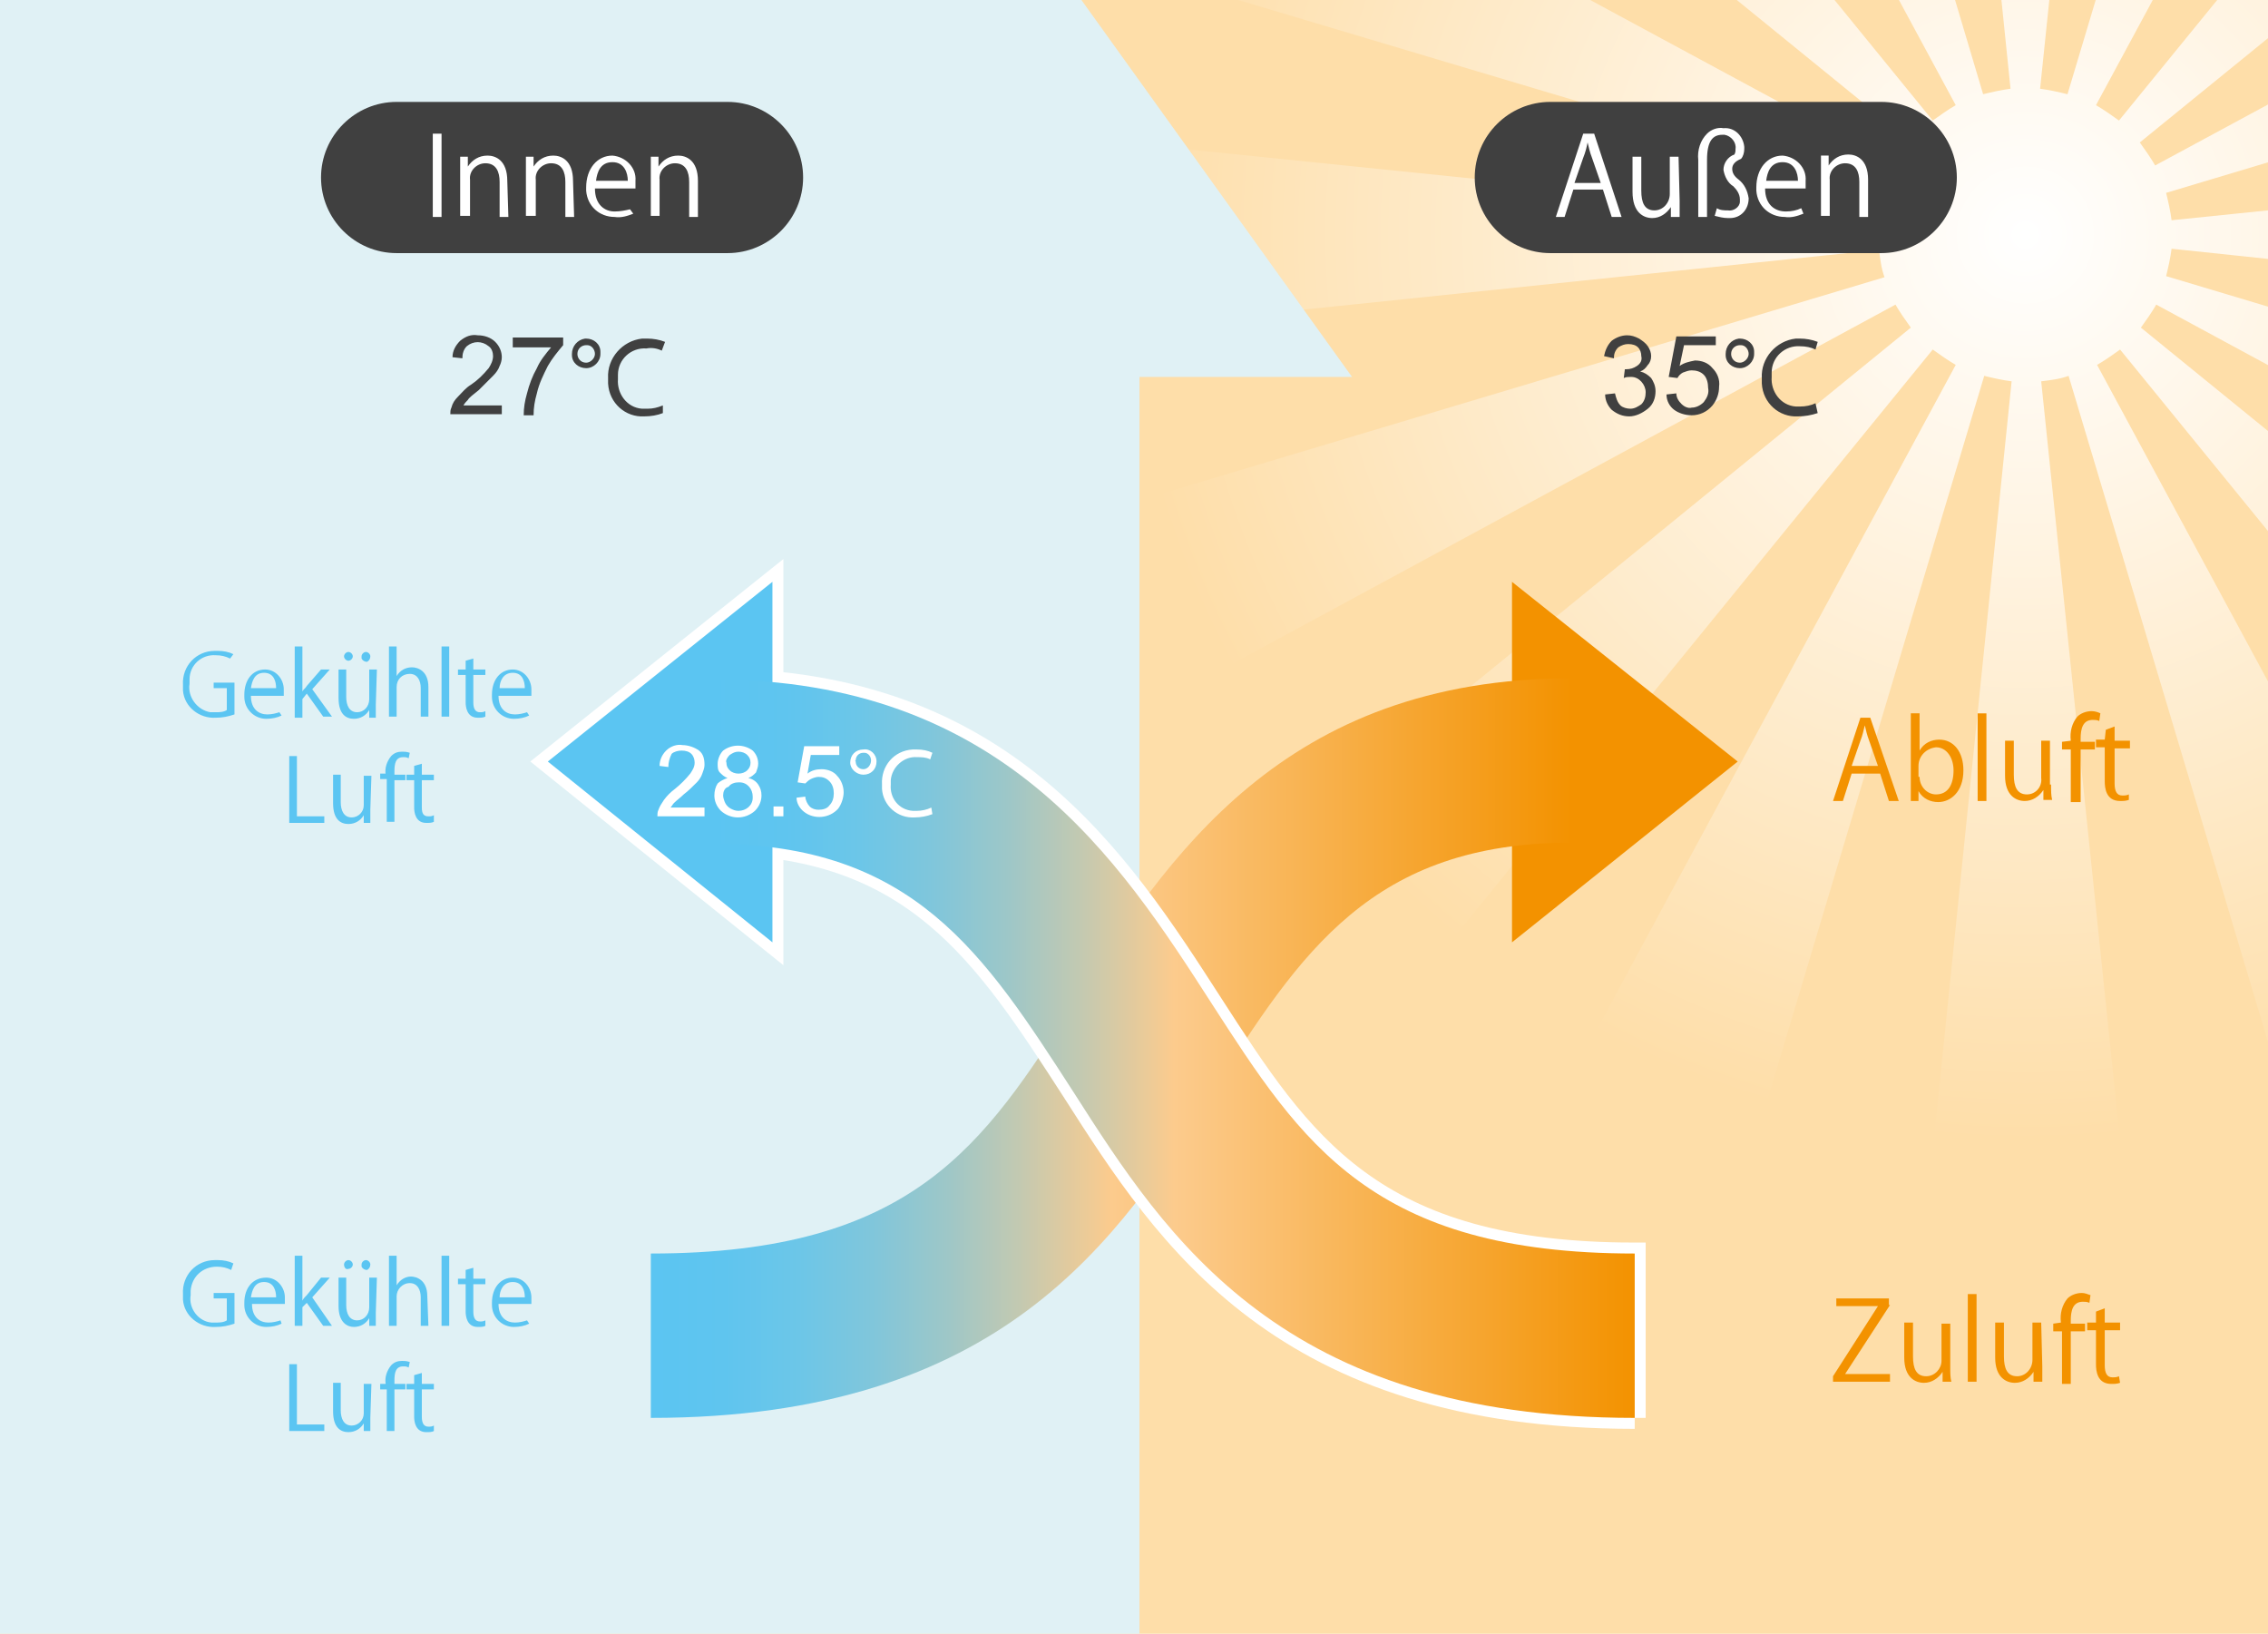
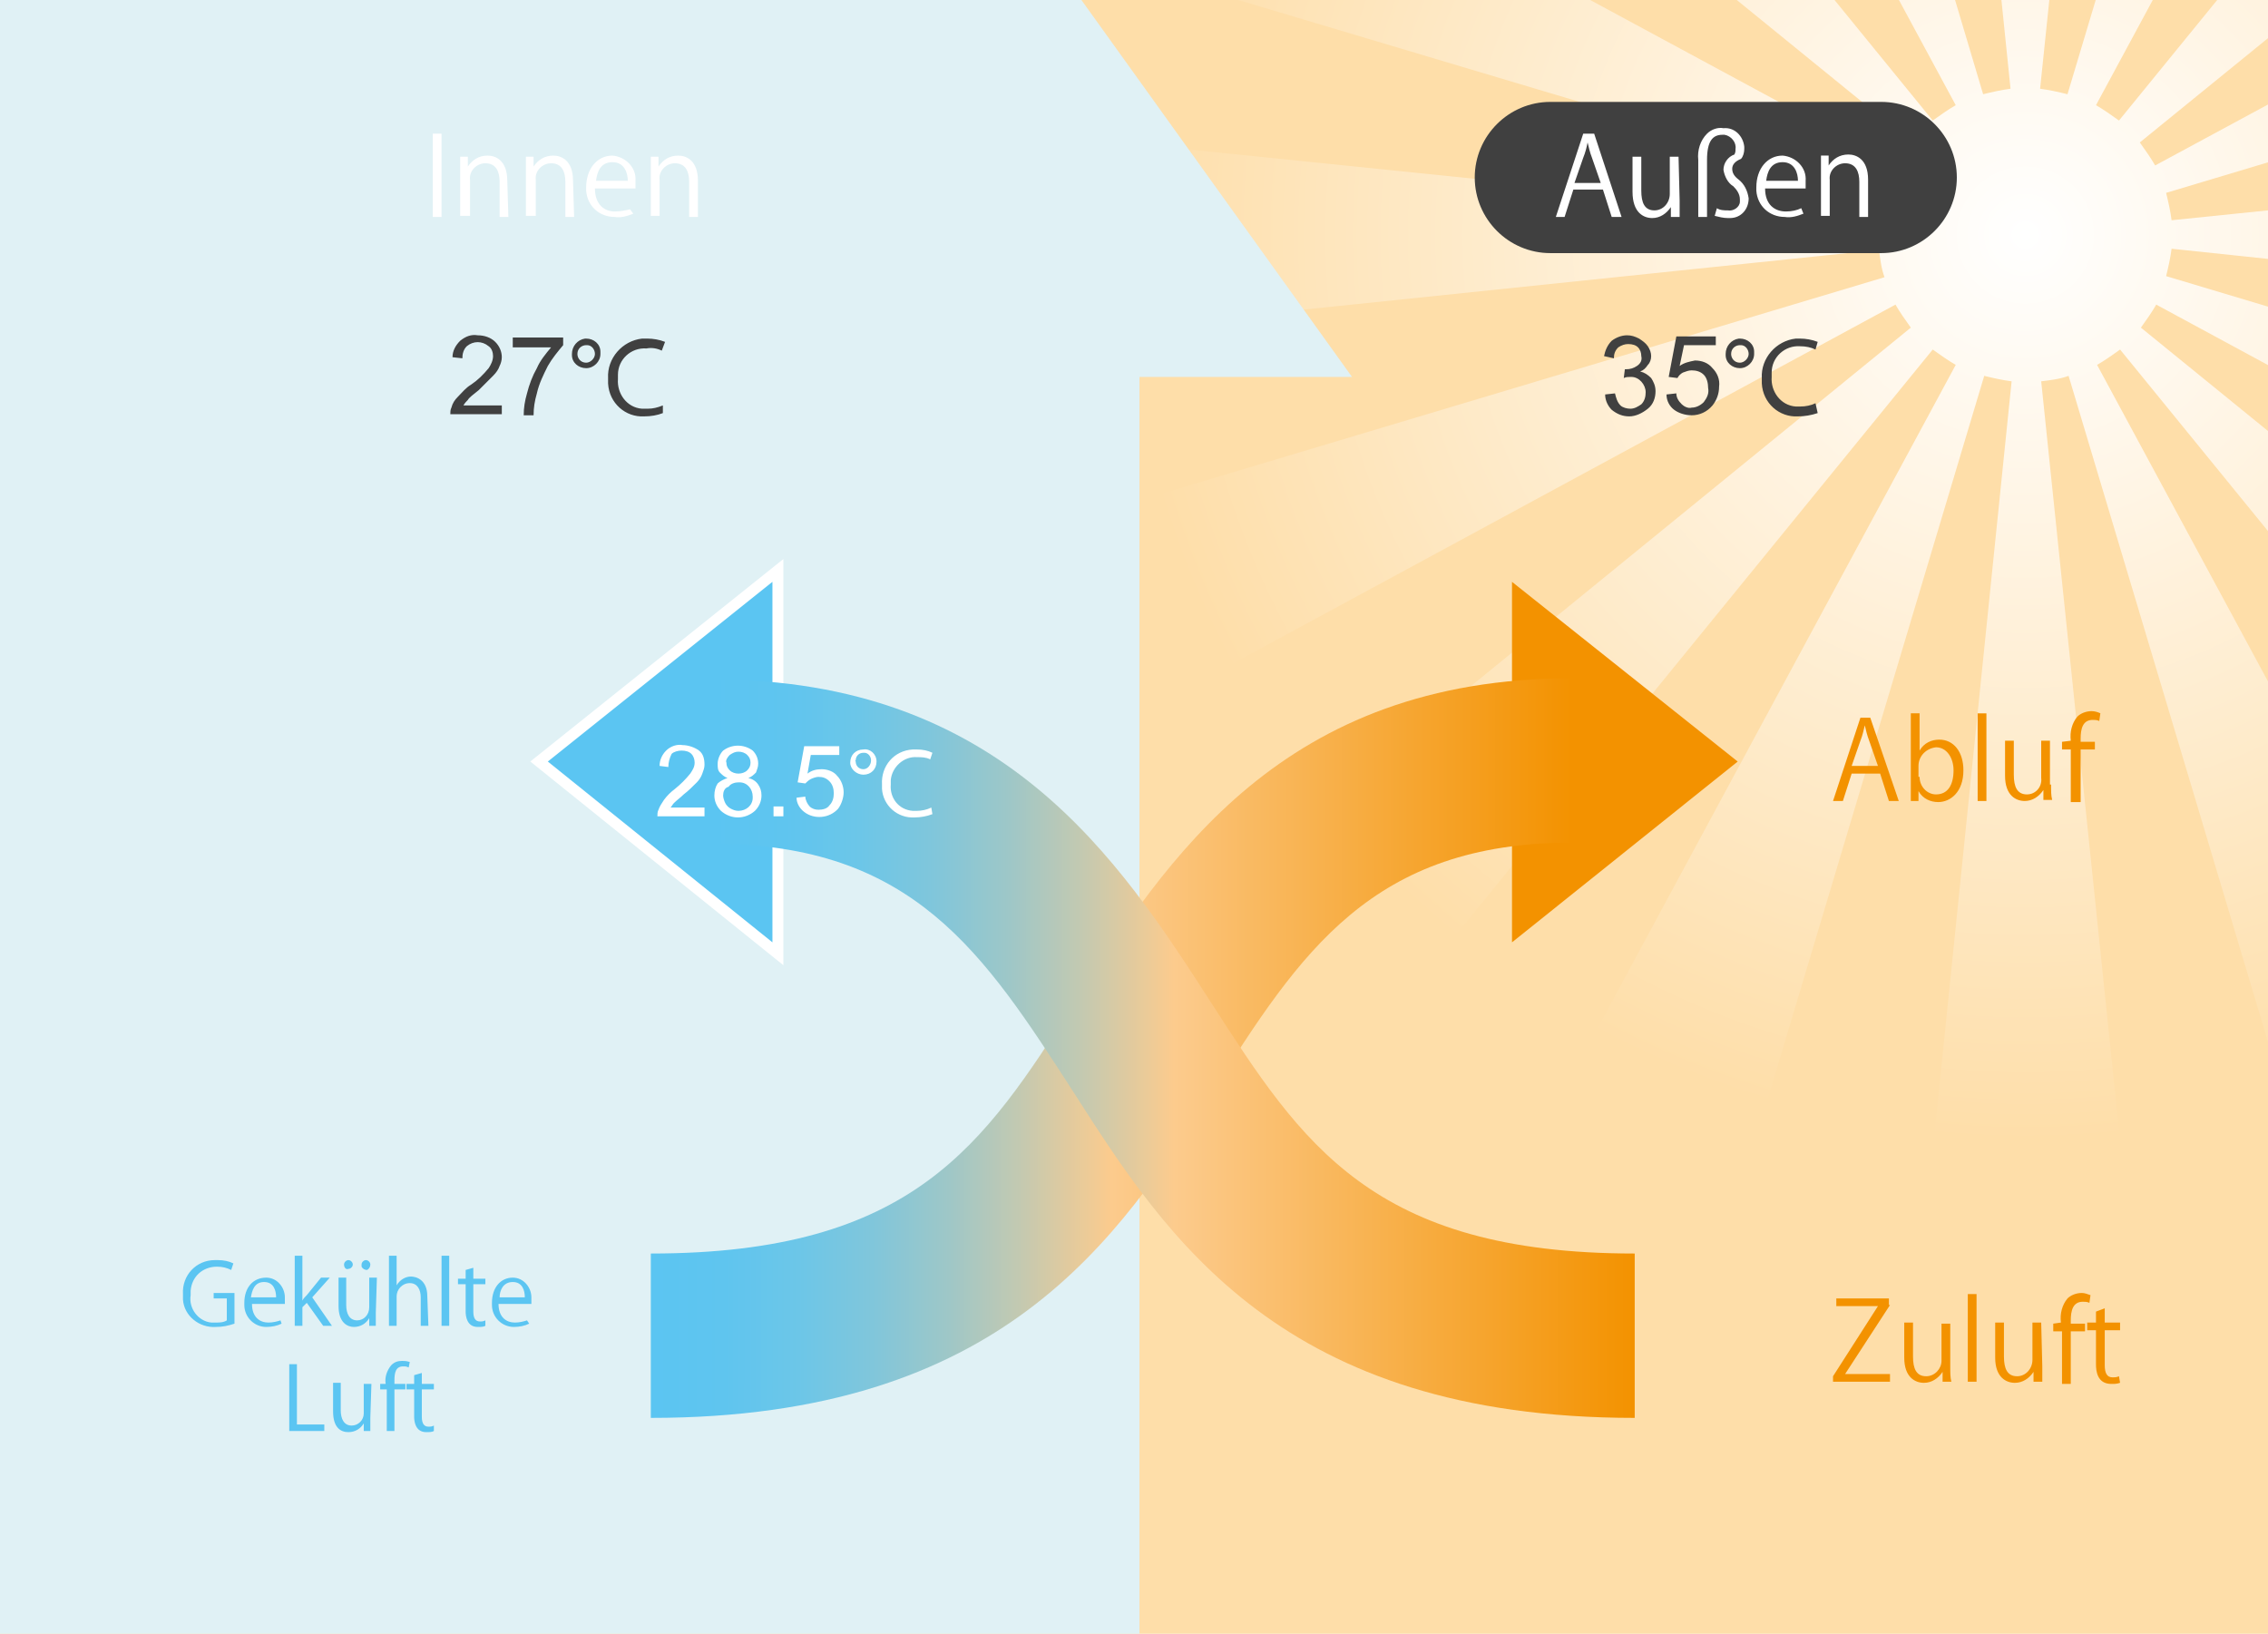
<svg xmlns="http://www.w3.org/2000/svg" xmlns:xlink="http://www.w3.org/1999/xlink" version="1.1" id="Ebene_1" x="0" y="0" viewBox="0 0 207 149.1" xml:space="preserve">
  <style>.st4{fill:#404040}.st5{fill:#f39200}.st7{fill:#fff;stroke:#fff;stroke-width:2;stroke-miterlimit:10}.st8{fill:#5bc5f2}.st10{fill:#fff}</style>
  <g id="下地">
    <path d="M0 0h207.9v149.1H0V0z" fill="#fedea9" />
    <defs>
      <path id="SVGID_1_" d="M0 0h207.9v149.1H0z" />
    </defs>
    <clipPath id="SVGID_2_">
      <use xlink:href="#SVGID_1_" overflow="visible" />
    </clipPath>
    <g clip-path="url(#SVGID_2_)">
      <radialGradient id="SVGID_3_" cx="184.85" cy="-861.07" r="82.65" gradientTransform="matrix(1 0 0 -1 0 -839.62)" gradientUnits="userSpaceOnUse">
        <stop offset="0" stop-color="#fff" />
        <stop offset="1" stop-color="#fedea9" />
      </radialGradient>
      <path d="M267.5 30V13l-69.3 7.1c-.1-.8-.3-1.7-.5-2.5l66.8-20L258-18l-61.3 33.1c-.4-.7-.9-1.4-1.4-2.1l54.1-44-12-12-44 54c-.7-.5-1.4-1-2.1-1.4l33.1-61.3-15.7-6.5-20 66.8c-.8-.2-1.7-.4-2.5-.5l7.2-69.3h-17l7.1 69.3c-.8.1-1.7.3-2.5.5l-19.9-66.8-15.7 6.5 33.1 61.3c-.7.4-1.4.9-2.1 1.4l-44-54-12 12 54.1 44c-.5.7-1 1.4-1.4 2.1L111.8-18l-6.5 15.7L172 17.6c-.2.8-.4 1.7-.5 2.5L102.2 13v17l69.3-7.2c.1.8.2 1.7.5 2.5l-66.8 20 6.5 15.7L173 27.8c.4.7.9 1.4 1.4 2.1l-54 44 12 12 44-54c.7.5 1.4 1 2.1 1.4l-33.1 61.3 15.7 6.5 20-66.8c.8.2 1.7.4 2.5.5l-7.1 69.3h17l-7.2-69.3c.8-.1 1.7-.2 2.5-.5l20 66.8 15.7-6.5-33.1-61.3c.7-.4 1.4-.9 2.1-1.4l44 54 12-12-54.1-44c.5-.7 1-1.4 1.4-2.1L258 60.9l6.5-15.7-66.8-20c.2-.8.4-1.7.5-2.5l69.3 7.3z" fill="url(#SVGID_3_)" />
    </g>
    <path d="M98.7 0l24.7 34.4H104v114.7H0V0h98.7z" fill="#e0f1f5" />
    <path class="st4" d="M45.8 37v.8h-4.7c0-.2 0-.4.1-.6.1-.4.3-.7.6-1 .4-.4.7-.8 1.2-1.1.6-.4 1.1-.9 1.6-1.5.2-.3.4-.7.4-1.1 0-.3-.1-.7-.4-.9-.6-.5-1.4-.5-2 0-.3.3-.4.7-.4 1.1l-.9-.1c0-.6.3-1.1.7-1.5.5-.4 1-.6 1.6-.5.6 0 1.2.2 1.6.6.4.4.6.9.6 1.4 0 .3-.1.6-.2.8-.1.3-.3.6-.6.9l-1.3 1.3c-.5.4-.9.7-1 .9-.1.1-.3.3-.4.5h3.5zM46.8 31.7v-.9h4.6v.7c-.5.6-1 1.2-1.4 1.9-.4.8-.8 1.6-1 2.5-.2.7-.3 1.3-.3 2h-.9c0-.7.1-1.3.3-2 .2-.8.5-1.6.9-2.3.3-.7.8-1.3 1.3-1.9h-3.5zM54.8 32.3c0 .7-.6 1.3-1.3 1.3-.7 0-1.3-.5-1.3-1.2v-.1c0-.7.5-1.3 1.2-1.4h.1c.7 0 1.3.5 1.3 1.2v.2zm-2.1 0c0 .4.3.8.8.8.4 0 .8-.4.8-.8s-.3-.8-.7-.8h-.1c-.4 0-.8.3-.8.8 0 0 0 .1 0 0zM60.5 37.7c-.5.2-1.1.3-1.7.3-1.7.1-3.2-1.2-3.3-3v-.5c-.1-1.8 1.3-3.4 3.1-3.6h.5c.5 0 1.1.1 1.6.3l-.3.8c-.4-.2-.9-.3-1.4-.2-1.4-.1-2.6 1-2.6 2.4v.4c-.1 1.3.8 2.6 2.2 2.7h.5c.5 0 .9-.1 1.4-.3v.7zM146.5 36l.9-.1c.1.4.2.8.5 1.1.2.2.6.3.9.3.4 0 .7-.2 1-.4.3-.3.4-.7.4-1.1 0-.7-.6-1.4-1.3-1.4h-.1c-.2 0-.4 0-.6.1l.1-.8h.1c.4 0 .7-.1 1-.3.3-.2.5-.5.4-.9 0-.3-.1-.6-.3-.8-.2-.2-.5-.3-.9-.3-.3 0-.6.1-.9.3-.3.3-.4.6-.4 1l-.9-.2c.1-.5.3-1 .7-1.4.4-.3.9-.5 1.4-.5.4 0 .7.1 1.1.3.3.2.6.4.8.7.2.3.3.6.3.9 0 .3-.1.6-.3.8-.2.3-.4.5-.7.6.4.1.7.3 1 .6.2.3.4.7.4 1.2 0 .6-.2 1.2-.7 1.6-.5.4-1.1.7-1.7.7-.6 0-1.1-.2-1.6-.6-.3-.3-.6-.8-.6-1.4zM152.1 36l.9-.1c0 .4.2.7.5 1 .2.2.6.4.9.3.4 0 .8-.2 1.1-.5.3-.4.5-.8.4-1.3 0-.4-.1-.9-.4-1.2-.3-.3-.7-.4-1.1-.4-.3 0-.5.1-.8.2-.2.1-.4.3-.5.5l-.8-.1.7-3.7h3.6v.8h-2.9l-.4 1.9c.4-.3.9-.4 1.4-.5.6 0 1.2.2 1.6.7.4.4.7 1 .6 1.7 0 .6-.2 1.2-.6 1.7-.5.6-1.2.9-1.9.9-.6 0-1.2-.2-1.6-.5-.4-.3-.7-.8-.7-1.4zM160.1 32.3c0 .7-.6 1.3-1.3 1.3-.7 0-1.3-.5-1.3-1.2v-.1c0-.7.5-1.3 1.2-1.4h.1c.7 0 1.3.5 1.3 1.2v.2zm-2.1 0c0 .4.3.8.8.8.4 0 .8-.4.8-.8s-.3-.8-.7-.8h-.1c-.4 0-.8.3-.8.8zM165.9 37.7c-.6.2-1.2.3-1.8.3-1.7.1-3.2-1.2-3.3-3v-.5c-.1-1.8 1.3-3.4 3.1-3.6h.4c.5 0 1.1.1 1.6.3l-.2.7c-.4-.2-.9-.3-1.4-.3-1.4-.1-2.6 1-2.6 2.4v.4c-.1 1.3.8 2.6 2.2 2.7h.4c.5 0 1-.1 1.4-.3l.2.9z" />
    <path class="st5" d="M138 77.8V86l20.6-16.5L138 53.1v24.7z" />
    <linearGradient id="SVGID_4_" gradientUnits="userSpaceOnUse" x1="143.5" y1="-935.27" x2="59.4" y2="-935.27" gradientTransform="matrix(1 0 0 -1 0 -839.62)">
      <stop offset="0" stop-color="#f39200" />
      <stop offset=".5" stop-color="#fccb8d" />
      <stop offset=".52" stop-color="#f0cb95" />
      <stop offset=".6" stop-color="#c3c9b1" />
      <stop offset=".68" stop-color="#9dc7c8" />
      <stop offset=".76" stop-color="#80c6db" />
      <stop offset=".84" stop-color="#6cc6e8" />
      <stop offset=".92" stop-color="#5fc5ef" />
      <stop offset="1" stop-color="#5bc5f2" />
    </linearGradient>
    <path d="M59.4 129.4v-15c24 0 30.4-10 38.6-22.8 8.5-13.2 19-29.7 45.5-29.7v15c-18.3 0-24.8 10-32.9 22.8-8.5 13.2-19 29.7-51.2 29.7z" fill="url(#SVGID_4_)" />
    <path class="st7" d="M70.5 61.2v-8.1L50 69.5 70.5 86V61.2z" />
-     <path class="st7" d="M149.2 129.4c-32.2 0-42.7-16.4-51.2-29.7C89.8 87 83.4 77 65 77V62c26.5 0 37.1 16.4 45.6 29.6 8.2 12.7 14.6 22.8 38.6 22.8v15z" />
    <path class="st8" d="M70.5 61.2v-8.1L50 69.5 70.5 86V61.2z" />
    <linearGradient id="SVGID_5_" gradientUnits="userSpaceOnUse" x1="149.2" y1="-935.32" x2="65" y2="-935.32" gradientTransform="matrix(1 0 0 -1 0 -839.62)">
      <stop offset="0" stop-color="#f39200" />
      <stop offset=".5" stop-color="#fccb8d" />
      <stop offset=".52" stop-color="#f0cb95" />
      <stop offset=".6" stop-color="#c3c9b1" />
      <stop offset=".68" stop-color="#9dc7c8" />
      <stop offset=".76" stop-color="#80c6db" />
      <stop offset=".84" stop-color="#6cc6e8" />
      <stop offset=".92" stop-color="#5fc5ef" />
      <stop offset="1" stop-color="#5bc5f2" />
    </linearGradient>
    <path d="M149.2 129.4c-32.2 0-42.7-16.4-51.2-29.7C89.8 87 83.4 77 65 77V62c26.5 0 37.1 16.4 45.6 29.6 8.2 12.7 14.6 22.8 38.6 22.8v15z" fill="url(#SVGID_5_)" />
    <g>
      <path class="st10" d="M64.3 73.7v.8H60c0-.2 0-.4.1-.6.1-.3.3-.6.5-.9.3-.4.6-.7 1-1 .5-.4 1-.9 1.4-1.4.2-.3.4-.6.4-1 0-.3-.1-.6-.3-.8-.2-.2-.5-.3-.9-.3-.3 0-.7.1-.9.3-.2.4-.3.8-.3 1.2l-.8-.1c0-.5.2-1 .6-1.4.4-.4 1-.6 1.5-.5.5 0 1.1.2 1.5.5.4.3.5.8.5 1.3 0 .3-.1.5-.2.8-.1.3-.3.6-.5.8-.4.4-.8.8-1.2 1.1-.3.3-.6.5-.9.8-.1.1-.2.3-.3.4h3.1zM66.4 71c-.3-.1-.5-.3-.7-.5-.2-.2-.2-.5-.2-.8 0-.4.2-.9.5-1.2.8-.6 1.9-.6 2.7 0 .3.3.5.7.5 1.2 0 .3-.1.5-.2.8-.2.2-.4.4-.7.5.4.1.7.3.9.6.2.3.3.6.3 1 0 .5-.2 1-.6 1.4-.9.8-2.2.8-3.1 0-.4-.4-.6-.9-.6-1.4 0-.4.1-.8.3-1.1.2-.2.6-.4.9-.5zm-.4 1.6c0 .2.1.5.2.7.1.2.3.4.5.5.2.1.4.2.7.2.7 0 1.3-.5 1.3-1.2v-.1c0-.7-.5-1.3-1.2-1.3h-.1c-.3 0-.7.1-.9.4-.4.1-.5.5-.5.8zm.3-3c0 .3.1.5.3.7.2.2.5.3.8.3.3 0 .6-.1.8-.3.2-.2.3-.4.3-.7 0-.3-.1-.5-.3-.7-.2-.2-.5-.3-.8-.3-.3 0-.5.1-.8.3-.2.2-.4.5-.3.7zM70.6 74.5v-.9h.9v.9h-.9zM72.7 72.8l.8-.1c0 .3.2.7.4.9.2.2.5.3.8.3.4 0 .8-.1 1-.4.3-.3.4-.7.4-1.1 0-.4-.1-.8-.4-1.1-.3-.3-.6-.4-1-.4-.2 0-.5.1-.7.2-.2.1-.4.3-.5.4l-.7-.1.6-3.3h3.2v.8H74l-.3 1.7c.4-.3.8-.4 1.3-.4s1.1.2 1.4.6c.4.4.6 1 .6 1.5s-.2 1.1-.5 1.5c-.8.9-2.2 1-3.1.3-.4-.3-.7-.8-.7-1.3z" />
      <g>
        <path class="st10" d="M80 69.5c0 .7-.5 1.2-1.2 1.2-.6 0-1.2-.5-1.2-1.1 0-.7.5-1.2 1.2-1.2.6-.1 1.2.4 1.2 1.1 0-.1 0-.1 0 0zm-1.9 0c0 .4.3.7.7.7.4 0 .7-.4.7-.8s-.3-.7-.6-.7h-.1c-.4 0-.7.3-.7.7-.1 0 0 .1 0 .1zM85.1 74.3c-.5.2-1.1.3-1.6.3-1.6.1-2.9-1.1-3-2.6v-.4c-.1-1.7 1.1-3.1 2.8-3.2h.4c.5 0 1 .1 1.4.3l-.2.6c-.4-.2-.8-.2-1.2-.2-1.2-.1-2.3.9-2.4 2.1v.4c-.1 1.2.7 2.3 2 2.4h.4c.4 0 .9-.1 1.3-.3l.1.6z" />
      </g>
    </g>
  </g>
-   <path class="st4" d="M36.2 9.3h30.2c3.8 0 6.9 3.1 6.9 6.9 0 3.8-3.1 6.9-6.9 6.9H36.2c-3.8 0-6.9-3.1-6.9-6.9 0-3.8 3.1-6.9 6.9-6.9z" />
  <path class="st10" d="M39.5 12.2h.8v7.6h-.8v-7.6zM46.4 19.8h-.8v-3.2c0-.9-.3-1.7-1.3-1.7-.8 0-1.5.7-1.4 1.5v3.3H42v-4-1.4h.7v.9c.4-.6 1-1 1.8-1 .7 0 1.8.4 1.8 2.3l.1 3.3zM52.4 19.8h-.8v-3.2c0-.9-.3-1.7-1.3-1.7-.8 0-1.5.7-1.4 1.5v3.3H48v-4-1.4h.7v.9c.4-.6 1-1 1.8-1 .7 0 1.8.4 1.8 2.3l.1 3.3zM57.8 19.5c-.5.2-1.1.4-1.7.3-1.4 0-2.5-1-2.6-2.4v-.3c0-1.7 1-2.9 2.4-2.9 1.2.1 2.2 1.1 2.1 2.3v.7h-3.7c0 1.5.9 2.1 1.8 2.1.5 0 1-.1 1.4-.2l.3.4zm-.5-3c0-.7-.3-1.7-1.4-1.7s-1.4.9-1.5 1.7h2.9zM63.7 19.8h-.8v-3.2c0-.9-.3-1.7-1.3-1.7-.8 0-1.5.7-1.4 1.5v3.3h-.8v-4-1.4h.7v.9c.4-.6 1-1 1.8-1 .7 0 1.8.4 1.8 2.3v3.3z" />
  <path class="st4" d="M141.5 9.3h30.2c3.8 0 6.9 3.1 6.9 6.9 0 3.8-3.1 6.9-6.9 6.9h-30.2c-3.8 0-6.9-3.1-6.9-6.9 0-3.8 3.1-6.9 6.9-6.9z" />
  <path class="st10" d="M148 19.8h-.9l-.8-2.5h-2.7l-.8 2.5h-.8l2.5-7.6h1l2.5 7.6zm-1.9-3.1l-.8-2.3c-.2-.5-.3-1-.4-1.4-.1.5-.2.9-.4 1.4l-.8 2.3h2.4zM153.3 18.3v1.5h-.8v-.9c-.4.6-1 1-1.7 1-.8 0-1.8-.5-1.8-2.4v-3.2h.8v3.1c0 1.1.3 1.8 1.2 1.8.8 0 1.4-.7 1.4-1.5v-3.4h.8l.1 4zM155.8 19.8h-.8v-5.2c-.1-.9.2-1.8.8-2.4.4-.4 1-.6 1.5-.5 1-.1 1.8.7 1.9 1.7v.2c0 .3-.1.7-.3.9-.5.2-.8.5-.8.9s.2.7.6 1c.5.4.8 1 .9 1.7 0 1-.7 1.8-1.7 1.8h-.2c-.4 0-.8-.1-1.2-.2l.2-.7c.3.2.7.2 1 .2.5.1 1.1-.3 1.1-.8v-.2c0-.5-.3-.9-.6-1.2-.5-.3-.8-.9-.9-1.5 0-.6.4-1.2 1-1.4.1-.2.1-.3.1-.5.1-.6-.4-1.2-1-1.3h-.2c-.9 0-1.4.6-1.4 2.3v5.2zM164.6 19.5c-.5.2-1.1.4-1.7.3-1.4 0-2.5-1-2.6-2.4v-.3c0-1.7 1-2.9 2.4-2.9 1.2.1 2.2 1.1 2.1 2.3v.7h-3.7c0 1.5.9 2.1 1.9 2.1.5 0 1-.1 1.4-.3l.2.5zm-.5-3c0-.7-.3-1.7-1.4-1.7s-1.4.9-1.5 1.7h2.9zM170.5 19.8h-.8v-3.2c0-.9-.3-1.7-1.3-1.7-.8 0-1.5.7-1.4 1.5v3.3h-.8v-4.1-1.4h.7v.9c.4-.6 1-1 1.8-1 .7 0 1.8.4 1.8 2.3v3.4z" />
  <g>
    <path class="st5" d="M172.5 119.1l-4.1 6.3h4.1v.7h-5.2v-.5l4.1-6.4h-3.8v-.7h4.8v.6zM178 124.7c0 .6 0 1 .1 1.4h-.8v-.9c-.4.6-1 1-1.7 1-.8 0-1.8-.5-1.8-2.3v-3.2h.8v3.1c0 1.1.3 1.8 1.2 1.8.8 0 1.4-.7 1.4-1.4v-3.4h.8v3.9zM180.4 126.1h-.8v-8h.8v8zM186.4 124.7v1.4h-.8v-.9c-.4.6-1 1-1.7 1-.8 0-1.8-.5-1.8-2.3v-3.2h.8v3.1c0 1.1.3 1.8 1.2 1.8.8 0 1.4-.7 1.4-1.5v-3.4h.8l.1 4zM188.1 120.7c-.1-.8.1-1.6.6-2.2.3-.3.8-.5 1.3-.5.3 0 .5.1.8.2l-.1.7c-.2-.1-.4-.1-.6-.1-.9 0-1.1.8-1.1 1.7v.3h1.3v.7H189v4.8h-.8v-4.8h-.8v-.7l.7-.1zM191.3 119.7l.8-.3v1.3h1.4v.7h-1.4v3.2c0 .7.2 1.1.7 1.1.2 0 .4 0 .6-.1l.1.6c-.3.1-.5.1-.8.1-1.3 0-1.4-1.2-1.4-1.8v-3.1h-.8v-.7h.8v-1z" />
  </g>
  <g>
    <path class="st5" d="M173.3 73.1h-.9l-.8-2.5H169l-.8 2.5h-.9l2.5-7.6h.9l2.6 7.6zm-1.9-3.2l-.8-2.3c-.2-.5-.3-1-.4-1.4-.1.4-.2.9-.4 1.4l-.8 2.3h2.4zM175.2 68.5c.4-.7 1.1-1 1.8-1 1.3 0 2.2 1.1 2.2 2.8 0 2-1.2 2.9-2.3 2.9-.7 0-1.4-.3-1.8-1v.9h-.7v-8h.8v3.4zm0 2.4c0 .9.7 1.6 1.5 1.6 1.1 0 1.6-.9 1.6-2.2 0-1.1-.6-2.1-1.6-2.1-.9.1-1.6.8-1.6 1.7v1zM181.3 73.1h-.8v-8h.8v8zM187.2 71.6c0 .6 0 1 .1 1.4h-.8v-.9c-.4.6-1 1-1.7 1-.8 0-1.8-.5-1.8-2.3v-3.2h.8v3.1c0 1.1.3 1.8 1.2 1.8.8 0 1.4-.7 1.3-1.5v-3.4h.8v4zM189 67.6c-.1-.8.1-1.6.6-2.2.3-.3.8-.5 1.3-.5.3 0 .6.1.8.2l-.1.7c-.2-.1-.4-.1-.6-.1-.9 0-1.1.8-1.1 1.7v.3h1.3v.7h-1.3v4.8h-.9v-4.8h-.8v-.7l.8-.1z" />
-     <path class="st5" d="M192.2 66.6l.8-.3v1.3h1.4v.7H193v3.2c0 .7.2 1.1.7 1.1.2 0 .4 0 .6-.1v.5c-.3.1-.5.1-.8.1-1.3 0-1.4-1.2-1.4-1.8v-3.1h-.8v-.7h.8l.1-.9z" />
  </g>
  <g>
    <path class="st8" d="M21.4 120.8c-.6.2-1.1.3-1.7.3-1.5.1-2.9-1-3-2.5v-.5c-.1-1.7 1.2-3.1 2.9-3.1h.3c.5 0 1 .1 1.4.3l-.2.6c-.4-.2-.8-.3-1.3-.3-1.3 0-2.3.9-2.4 2.2v.4c-.2 1.2.7 2.4 1.9 2.5h.4c.3 0 .7 0 1-.2v-2h-1.2v-.5h1.9v2.8zM25.7 120.8c-.4.2-.9.3-1.4.3-1.1 0-2-.9-2-2v-.2c0-1.4.8-2.3 2-2.3 1 0 1.7.9 1.7 1.8V119h-3c0 1.2.7 1.7 1.5 1.7.4 0 .8-.1 1.1-.2l.1.3zm-.5-2.4c0-.6-.2-1.4-1.1-1.4s-1.1.8-1.2 1.4h2.3zM30.3 121h-.8l-1.5-2.1-.4.4v1.7h-.7v-6.4h.7v4.1c.1-.2.2-.3.4-.5l1.3-1.6h.8l-1.6 1.8 1.8 2.6zM34.3 119.8v1.2h-.6v-.7c-.3.5-.8.8-1.4.8-.6 0-1.4-.4-1.4-1.9v-2.6h.7v2.5c0 .8.3 1.4 1 1.4.6 0 1.1-.5 1.1-1.2v-2.7h.7l-.1 3.2zm-2.9-4.4c0-.2.2-.4.4-.4s.4.2.4.4-.2.4-.4.4c-.2.1-.4-.1-.4-.4 0 .1 0 0 0 0zm1.6 0c0-.2.2-.4.4-.4s.4.2.4.4-.1.4-.3.5c-.2 0-.4-.1-.5-.3v-.2zM39.1 121h-.7v-2.6c0-.7-.3-1.3-1-1.3s-1.2.6-1.2 1.2v2.7h-.7v-6.4h.7v2.7c.3-.5.8-.8 1.3-.8s1.5.3 1.5 1.8l.1 2.7zM41 121h-.7v-6.4h.7v6.4zM42.5 115.9l.7-.2v1h1.1v.5h-1.1v2.5c0 .6.2.9.6.9.2 0 .3 0 .5-.1v.5c-.2.1-.4.1-.7.1-1 0-1.1-1-1.1-1.4v-2.5h-.7v-.5h.7v-.8zM48.3 120.8c-.4.2-.9.3-1.4.3-1.1 0-2-.9-2-2v-.2c0-1.4.8-2.3 1.9-2.3 1 0 1.7.9 1.7 1.8V119h-3c0 1.2.7 1.7 1.5 1.7.4 0 .8-.1 1.1-.2l.2.3zm-.4-2.4c0-.6-.2-1.4-1.1-1.4s-1.2.8-1.2 1.4h2.3zM29.6 130.6h-3.2v-6.1h.7v5.5h2.5v.6zM33.8 129.4v1.2h-.6v-.7c-.3.5-.8.8-1.4.8-.7 0-1.4-.4-1.4-1.9v-2.6h.7v2.5c0 .8.3 1.4 1 1.4.6 0 1.1-.5 1.1-1.1v-2.7h.7l-.1 3.1zM35.2 126.3c-.1-.6.1-1.2.5-1.7.3-.3.6-.4 1-.4.2 0 .4 0 .7.1l-.1.5c-.2-.1-.3-.1-.5-.1-.7 0-.8.6-.8 1.3v.3h1v.5h-1v3.8h-.7v-3.8h-.6v-.5h.5zM37.8 125.5l.7-.2v1h1.1v.5h-1.1v2.5c0 .6.2.9.6.9.2 0 .3 0 .5-.1v.5c-.2.1-.4.1-.7.1-1 0-1.1-1-1.1-1.4v-2.5h-.7v-.5h.7v-.8z" />
  </g>
  <g>
-     <path class="st8" d="M21.4 65.2c-.6.2-1.1.3-1.7.3-1.5.1-2.9-1-3-2.5v-.5c-.1-1.7 1.2-3.1 2.9-3.1h.3c.5 0 1 .1 1.4.3l-.3.4c-.4-.2-.8-.3-1.3-.3-1.3-.1-2.4.9-2.4 2.2v.4c-.2 1.2.7 2.4 1.9 2.6h.5c.3 0 .7 0 1-.2v-2h-1.2v-.5h1.9v2.9zM25.7 65.3c-.4.2-.9.3-1.4.3-1.1 0-2-.9-2-2v-.2c0-1.3.7-2.3 1.9-2.3 1 0 1.7.9 1.7 1.8V63.5h-3c0 1.2.7 1.7 1.5 1.7.4 0 .8-.1 1.1-.2l.2.3zm-.5-2.5c0-.6-.2-1.4-1.1-1.4s-1.1.8-1.2 1.4h2.3zM30.3 65.4h-.8L28 63.3l-.4.5v1.7h-.7V59h.7v4.1c.1-.2.3-.3.4-.5l1.3-1.5h.8l-1.6 1.8 1.8 2.5zM34.3 64.3v1.2h-.6v-.7c-.3.5-.8.8-1.4.8-.7 0-1.4-.4-1.4-1.9v-2.6h.7v2.5c0 .8.3 1.4 1 1.4.6 0 1.1-.5 1.1-1.2v-2.7h.7l-.1 3.2zm-2.9-4.4c0-.2.2-.4.4-.4s.4.2.4.4-.2.4-.4.4-.4-.2-.4-.4zm1.6 0c0-.2.2-.4.4-.4s.4.2.4.4-.1.4-.3.5c-.2 0-.4-.1-.5-.3v-.2zM39.1 65.4h-.7v-2.6c0-.7-.3-1.3-1-1.3s-1.2.5-1.2 1.2v2.7h-.7V59h.7v2.7c.3-.5.8-.8 1.4-.8.5 0 1.5.3 1.5 1.8v2.7zM41 65.4h-.7V59h.7v6.4zM42.5 60.3l.7-.2v1h1.1v.5h-1.1v2.5c0 .6.2.9.6.9.2 0 .3 0 .5-.1v.5c-.2.1-.4.1-.7.1-1 0-1.1-1-1.1-1.4v-2.5h-.7v-.5h.7v-.8zM48.3 65.3c-.4.2-.9.3-1.4.3-1.1 0-2-.9-2-2v-.2c0-1.4.8-2.3 1.9-2.3 1 0 1.7.9 1.7 1.8V63.5h-3c0 1.2.7 1.7 1.5 1.7.4 0 .8-.1 1.1-.2l.2.3zm-.4-2.5c0-.6-.2-1.4-1.1-1.4s-1.2.8-1.2 1.4h2.3zM29.6 75.1h-3.2V69h.7v5.5h2.5v.6zM33.8 73.9v1.2h-.6v-.7c-.3.5-.8.8-1.4.8-.7 0-1.4-.4-1.4-1.9v-2.6h.7v2.5c0 .8.3 1.4 1 1.4.6 0 1.1-.5 1.1-1.1v-2.7h.7l-.1 3.1zM35.2 70.7c-.1-.6.1-1.2.5-1.7.3-.3.6-.4 1-.4.2 0 .4 0 .7.1l-.1.5c-.2-.1-.3-.1-.5-.1-.7 0-.8.6-.8 1.3v.3h1v.5h-1V75h-.7v-3.9h-.6v-.5h.5zM37.8 69.9l.7-.2v1h1.1v.5h-1.1v2.5c0 .6.2.8.6.8.2 0 .3 0 .5-.1v.6c-.2.1-.4.1-.7.1-1 0-1.1-1-1.1-1.4v-2.5h-.7v-.5h.7v-.8z" />
-   </g>
+     </g>
</svg>